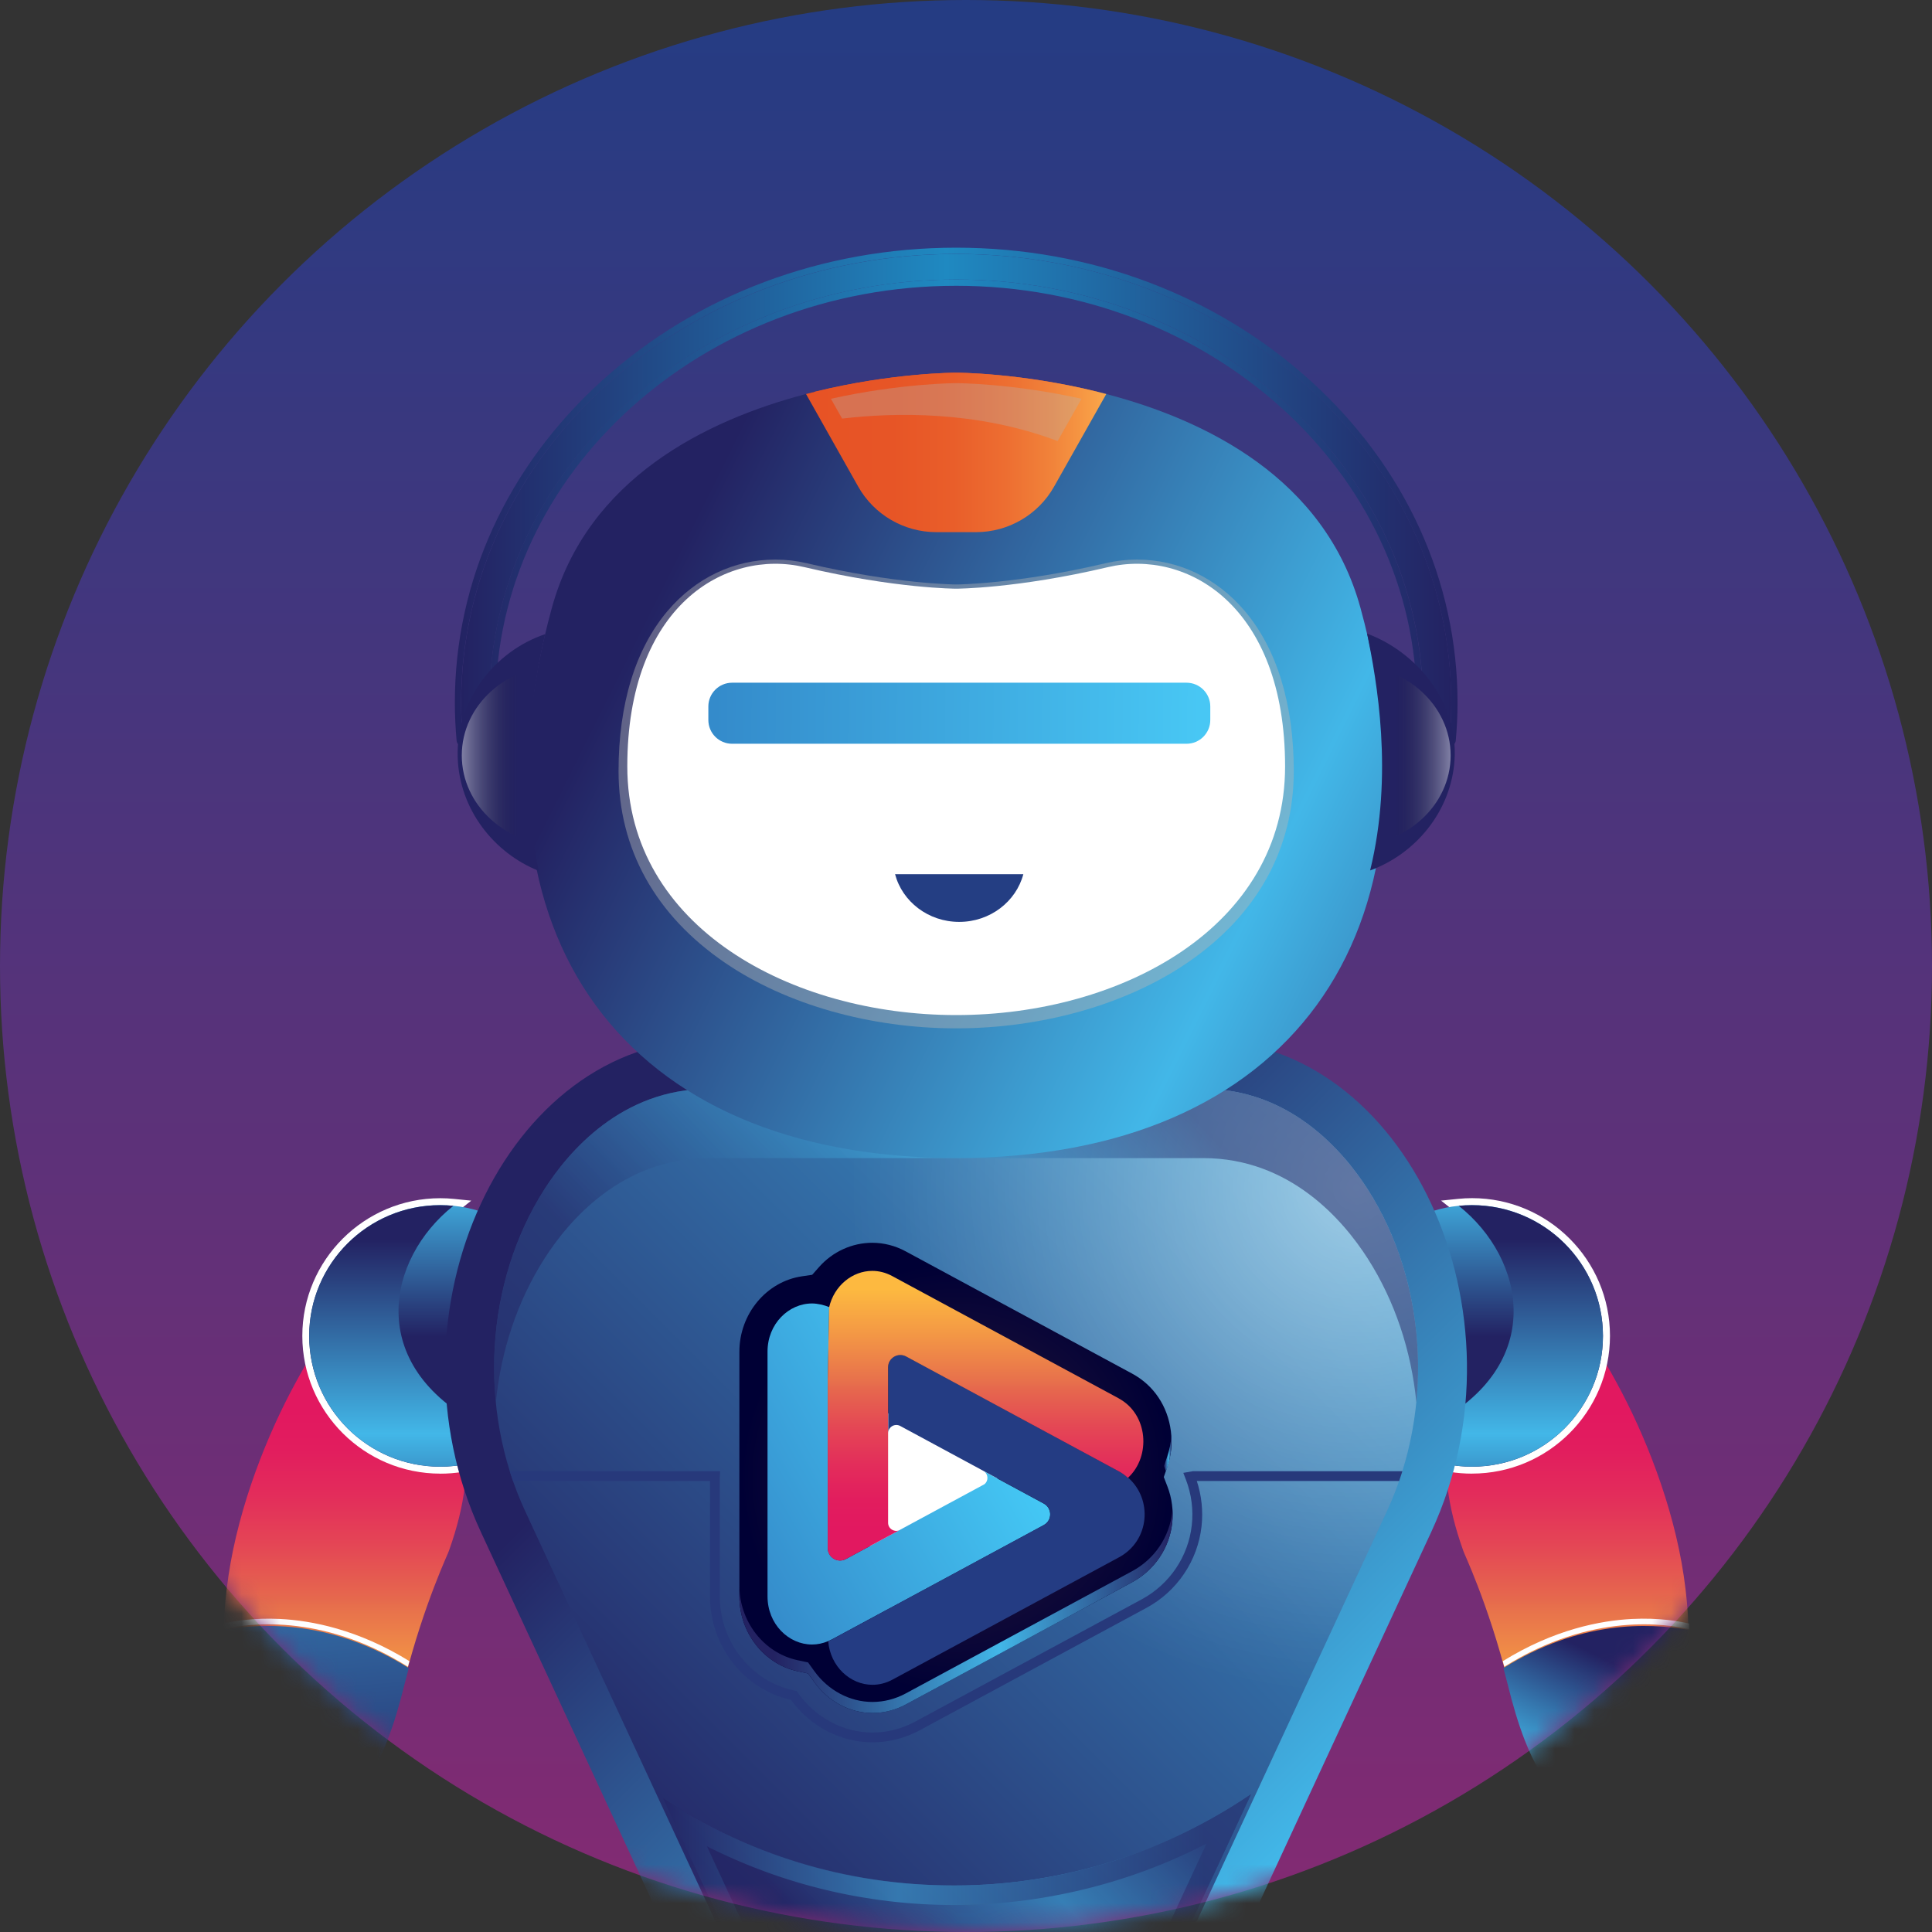
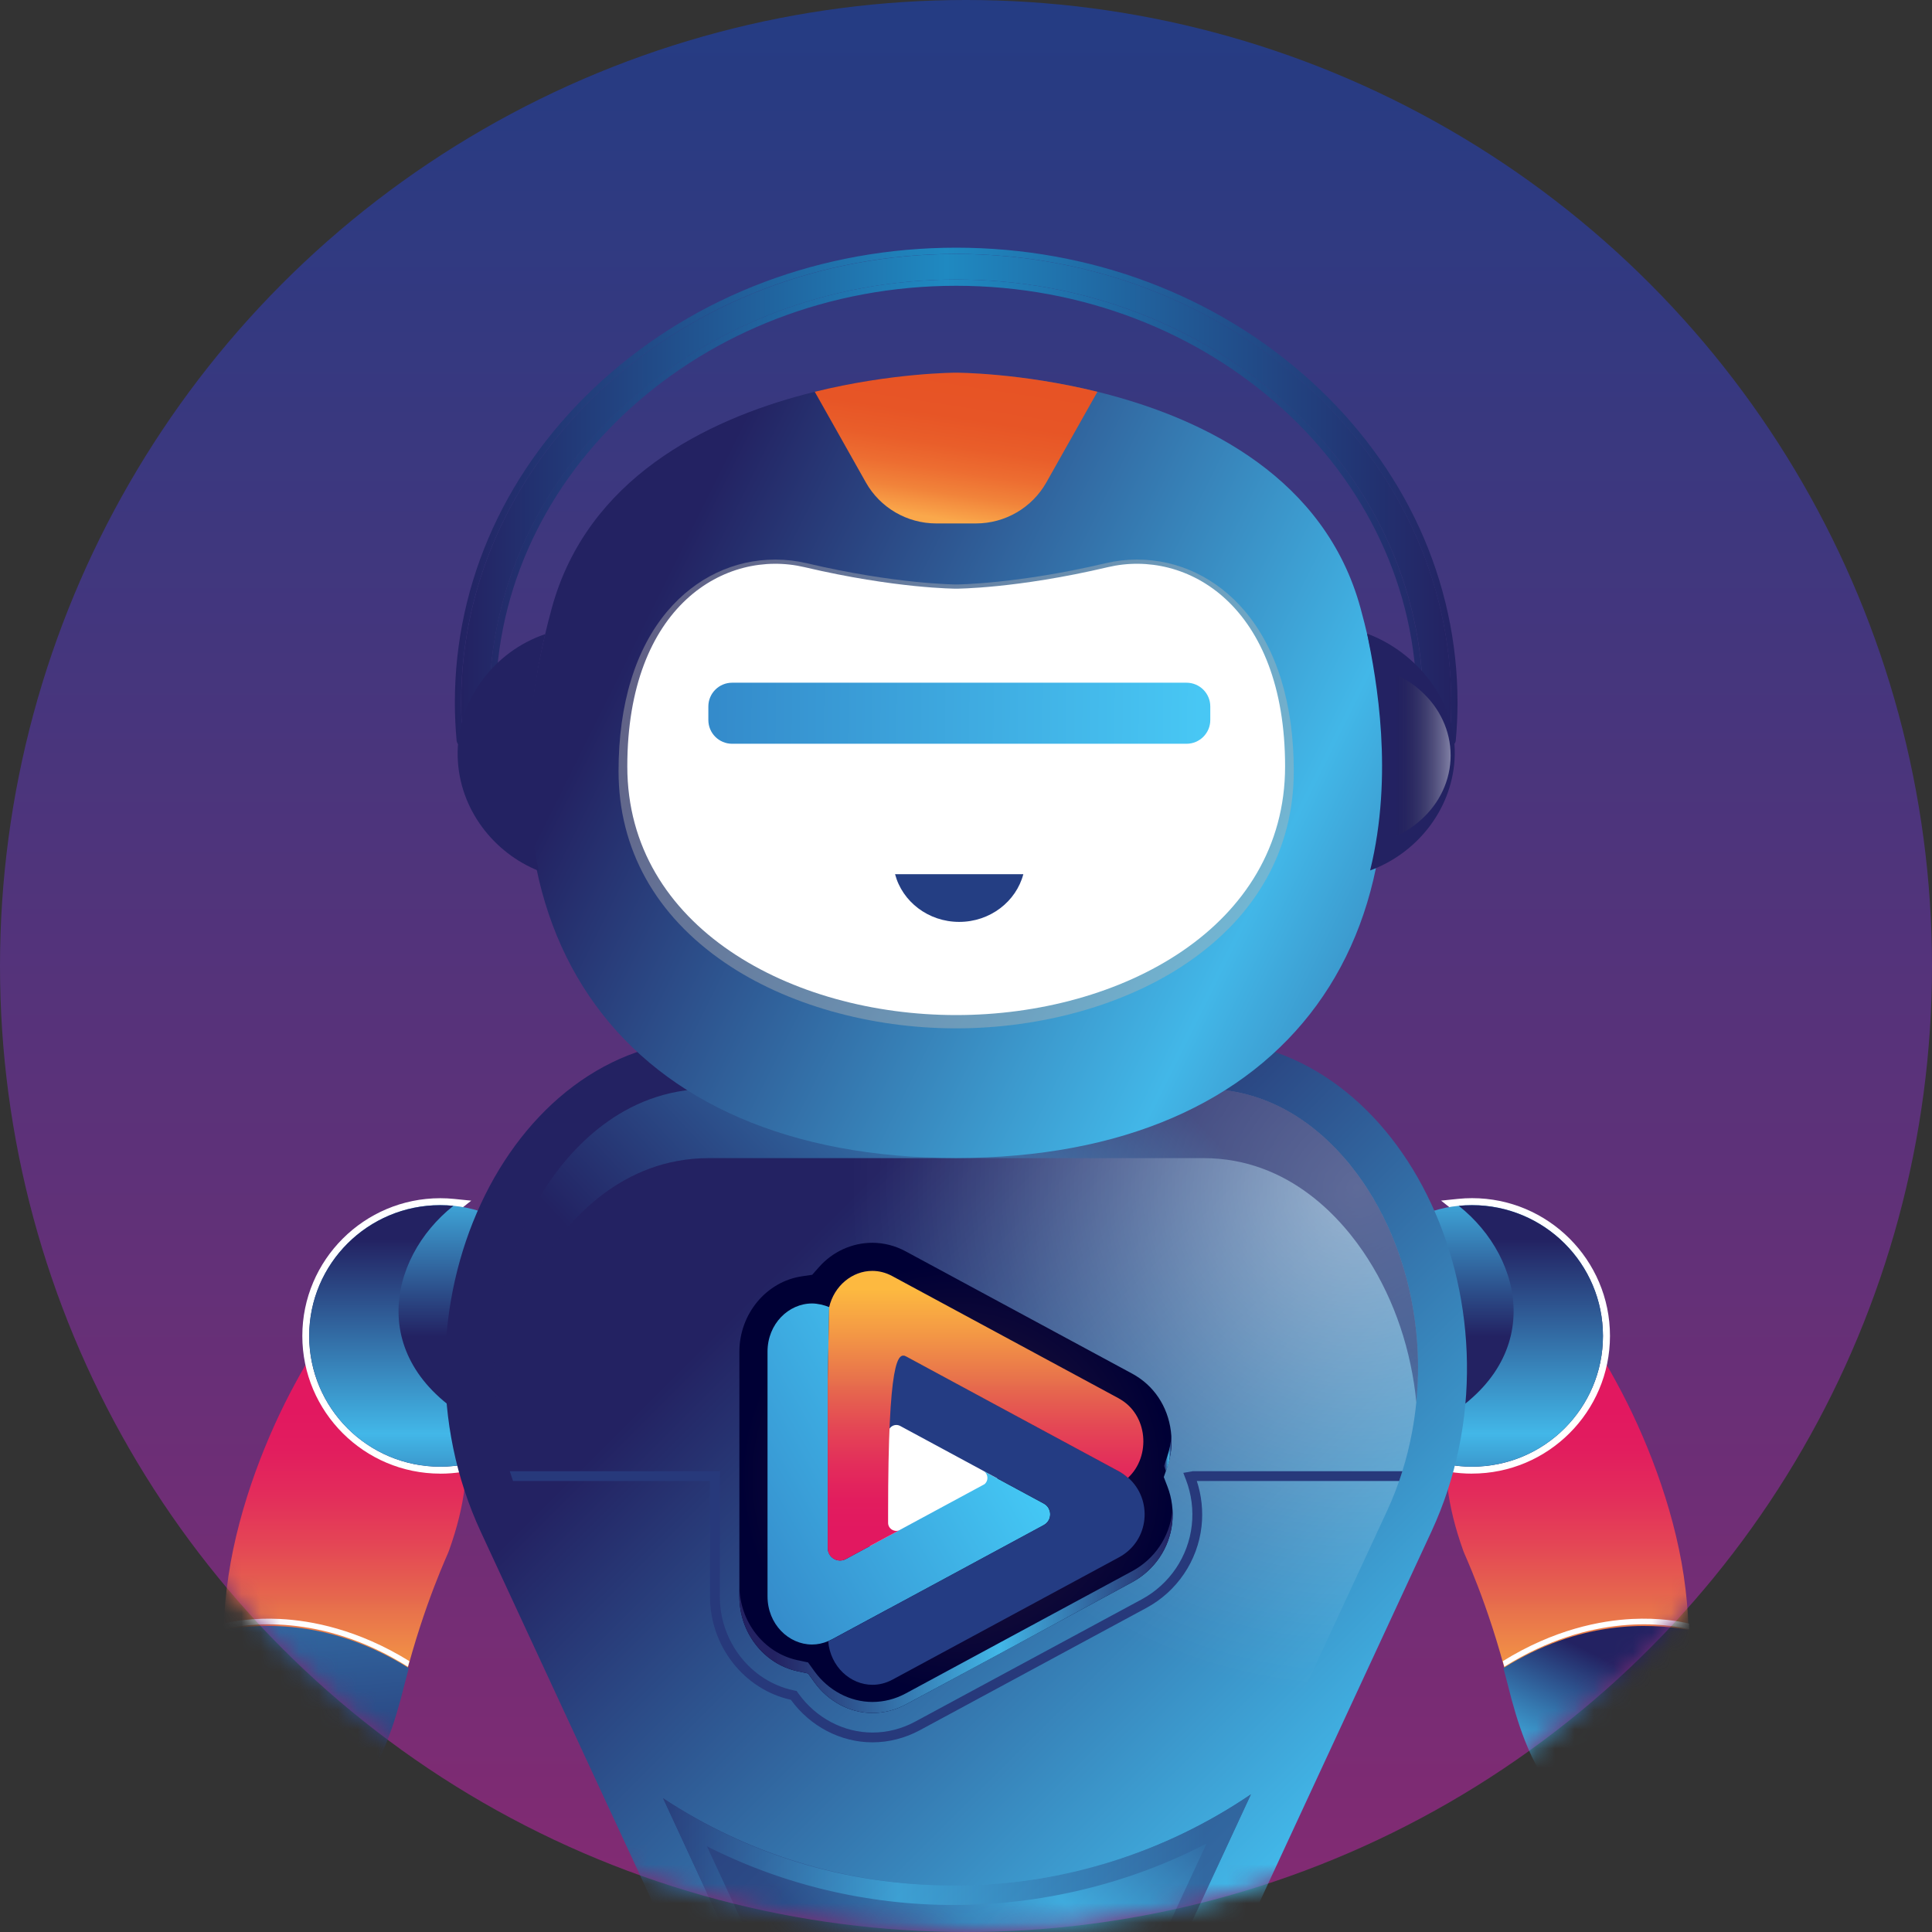
<svg xmlns="http://www.w3.org/2000/svg" width="100" height="100" viewBox="0 0 100 100" fill="none">
  <rect x="0" y="0" width="100" height="100" fill="#333333" stroke="none" />
  <circle cx="50" cy="50" r="50" fill="url(#paint0_linear_329_7158)" />
  <mask id="mask0_329_7158" style="mask-type:alpha" maskUnits="userSpaceOnUse" x="0" y="0" width="100" height="100">
    <circle cx="50" cy="50" r="50" fill="#D9D9D9" />
  </mask>
  <g mask="url(#mask0_329_7158)">
    <path d="M75.741 80.273C75.718 80.285 77.011 82.924 78.044 87.008C79.043 91.061 80.416 93.735 83.047 93.48C85.553 93.305 88.256 89.021 87.151 81.567C86.603 77.879 85.116 74.209 83.703 71.617C82.301 68.999 80.969 67.463 80.995 67.442C80.995 67.335 78.552 68.562 76.826 70.547C75.054 72.607 74.002 75.425 75.741 80.273Z" fill="url(#paint1_linear_329_7158)" />
    <path d="M76.191 76.275C75.424 76.275 74.671 76.155 73.951 75.917L73.733 75.845L73.706 75.618C73.638 75.05 73.652 74.41 73.751 73.716L73.778 73.533L73.943 73.447C76.374 72.185 77.764 70.427 77.962 68.366C78.158 66.331 77.131 64.157 75.284 62.693L74.589 62.144L75.471 62.053C75.706 62.029 75.95 62.016 76.191 62.016C80.13 62.016 83.332 65.215 83.332 69.144C83.332 73.074 80.128 76.273 76.191 76.273V76.275Z" fill="white" />
    <path d="M87.391 84.357C87.393 84.417 87.391 84.357 87.391 84.415C87.573 90.215 85.232 93.507 83.042 93.659C81.106 93.846 79.85 92.449 78.924 90.079C78.592 89.229 78.301 88.256 78.039 87.185C77.967 86.899 77.893 86.619 77.819 86.347C77.819 86.343 77.819 86.341 77.816 86.337C81.761 83.875 85.282 83.995 87.389 84.357H87.391Z" fill="url(#paint2_linear_329_7158)" />
    <path d="M77.785 85.981C77.812 86.076 77.837 86.17 77.864 86.267C82.423 83.41 86.345 84.067 87.436 84.334C87.434 84.236 87.43 84.137 87.426 84.036C86.894 83.91 85.863 83.729 84.483 83.797C82.85 83.877 80.441 84.336 77.785 85.981Z" fill="white" />
    <path d="M69.406 69.147C69.406 72.885 72.442 75.915 76.187 75.915C79.932 75.915 82.969 72.885 82.969 69.147C82.969 65.409 79.934 62.377 76.187 62.377C72.44 62.377 69.406 65.407 69.406 69.147Z" fill="url(#paint3_linear_329_7158)" />
    <path d="M74.062 75.576C74.73 75.796 75.445 75.915 76.188 75.915C79.933 75.915 82.968 72.885 82.968 69.147C82.968 65.409 79.933 62.379 76.188 62.379C75.957 62.379 75.728 62.391 75.505 62.414C78.939 65.133 80.108 70.654 74.107 73.77C74.01 74.46 74 75.059 74.064 75.58L74.062 75.576Z" fill="url(#paint4_linear_329_7158)" />
    <path d="M23.235 80.273C23.258 80.285 21.965 82.924 20.931 87.008C19.933 91.061 18.56 93.735 15.929 93.48C13.423 93.305 10.719 89.021 11.825 81.567C12.373 77.879 13.86 74.209 15.273 71.617C16.675 68.999 18.007 67.463 17.98 67.442C17.98 67.335 20.424 68.562 22.15 70.547C23.922 72.607 24.974 75.425 23.235 80.273Z" fill="url(#paint5_linear_329_7158)" />
    <path d="M22.79 76.275C18.851 76.275 15.648 73.076 15.648 69.147C15.648 65.217 18.853 62.019 22.79 62.019C23.031 62.019 23.274 62.031 23.51 62.056L24.392 62.146L23.697 62.696C21.849 64.159 20.823 66.333 21.018 68.369C21.216 70.431 22.606 72.187 25.038 73.449L25.203 73.535L25.23 73.719C25.328 74.412 25.343 75.052 25.275 75.621L25.248 75.847L25.029 75.919C24.31 76.156 23.557 76.277 22.79 76.277V76.275Z" fill="white" />
    <path d="M11.584 84.356C11.582 84.416 11.584 84.356 11.584 84.414C11.403 90.215 13.743 93.506 15.933 93.659C17.87 93.846 19.126 92.448 20.052 90.079C20.384 89.229 20.674 88.255 20.936 87.185C21.008 86.899 21.083 86.619 21.157 86.347C21.157 86.343 21.157 86.341 21.159 86.337C17.214 83.875 13.694 83.994 11.586 84.356H11.584Z" fill="url(#paint6_linear_329_7158)" />
    <path d="M21.19 85.981C21.163 86.076 21.139 86.171 21.112 86.268C16.552 83.41 12.63 84.067 11.539 84.335C11.541 84.236 11.545 84.137 11.549 84.036C12.081 83.911 13.113 83.73 14.492 83.797C16.125 83.878 18.534 84.337 21.19 85.981Z" fill="white" />
    <path d="M29.567 69.147C29.567 72.885 26.532 75.915 22.787 75.915C19.041 75.915 16.004 72.885 16.004 69.147C16.004 65.409 19.04 62.377 22.787 62.377C26.534 62.377 29.567 65.406 29.567 69.147Z" fill="url(#paint7_linear_329_7158)" />
    <path d="M24.911 75.576C24.242 75.796 23.527 75.915 22.785 75.915C19.04 75.915 16.004 72.885 16.004 69.147C16.004 65.409 19.04 62.379 22.785 62.379C23.015 62.379 23.244 62.391 23.467 62.414C20.034 65.133 18.864 70.654 24.865 73.77C24.962 74.46 24.973 75.059 24.909 75.58L24.911 75.576Z" fill="url(#paint8_linear_329_7158)" />
    <path d="M37.681 106.878L24.886 79.287C19.639 67.974 26.197 53.83 36.69 53.83L62.28 53.83C72.772 53.83 79.332 67.974 74.084 79.287L61.288 106.878C56.041 118.191 42.924 118.191 37.677 106.878H37.681Z" fill="url(#paint9_linear_329_7158)" />
-     <path d="M49.486 112.834C45.572 112.834 42.019 110.209 39.981 105.815L27.186 78.224C24.717 72.9 25.111 66.353 28.188 61.544C29.427 59.607 32.18 56.359 36.69 56.359L62.28 56.359C66.788 56.359 69.541 59.607 70.783 61.544C73.862 66.353 74.255 72.898 71.785 78.224L58.991 105.815C56.953 110.209 53.4 112.834 49.486 112.834Z" fill="url(#paint10_linear_329_7158)" />
    <path style="mix-blend-mode:overlay" opacity="0.5" d="M49.486 112.834C45.572 112.834 42.019 110.209 39.981 105.815L27.186 78.224C24.717 72.9 25.111 66.353 28.188 61.544C29.427 59.607 32.18 56.359 36.69 56.359L62.28 56.359C66.788 56.359 69.541 59.607 70.783 61.544C73.862 66.353 74.255 72.898 71.785 78.224L58.991 105.815C56.953 110.209 53.4 112.834 49.486 112.834Z" fill="url(#paint11_radial_329_7158)" />
    <path d="M45.157 88.665C43.994 88.665 42.87 88.07 42.153 87.074L41.825 86.619L41.276 86.502C39.534 86.127 38.27 84.501 38.27 82.634L38.27 69.966C38.27 68.011 39.664 66.331 41.511 66.061L42.039 65.983L42.392 65.584C43.097 64.785 44.103 64.326 45.151 64.326C45.743 64.326 46.339 64.478 46.873 64.767L58.603 71.1C59.715 71.701 60.444 72.786 60.605 74.081C60.684 74.709 60.618 75.357 60.411 75.952L60.238 76.452L60.428 76.946C60.659 77.545 60.743 78.198 60.671 78.838C60.527 80.129 59.754 81.269 58.605 81.891L46.875 88.225C46.341 88.513 45.745 88.665 45.153 88.665H45.157Z" fill="url(#paint12_radial_329_7158)" />
    <path d="M60.675 78.266C60.531 79.557 59.758 80.697 58.609 81.319L46.879 87.653C46.345 87.941 45.749 88.093 45.157 88.093C43.994 88.093 42.87 87.498 42.153 86.502L41.825 86.047L41.276 85.93C39.534 85.555 38.27 83.929 38.27 82.062V82.634C38.27 84.501 39.534 86.127 41.276 86.502L41.825 86.619L42.153 87.074C42.87 88.07 43.994 88.665 45.157 88.665C45.749 88.665 46.345 88.513 46.879 88.225L58.609 81.891C59.758 81.272 60.531 80.129 60.675 78.838C60.702 78.598 60.7 78.355 60.684 78.112C60.68 78.163 60.682 78.215 60.675 78.266Z" fill="url(#paint13_linear_329_7158)" />
    <g style="mix-blend-mode:multiply">
      <path d="M60.246 75.88L60.351 76.15L60.419 75.952C60.599 75.431 60.665 74.871 60.63 74.32C60.605 74.682 60.537 75.038 60.419 75.38L60.246 75.88Z" fill="url(#paint14_linear_329_7158)" />
    </g>
    <path d="M51.618 73.153H45.023V80.084H51.618V73.153Z" fill="white" />
    <path d="M46.018 83.261L48.978 81.664L54.024 78.938C54.3 78.788 54.405 78.486 54.335 78.22C54.327 78.187 54.31 78.156 54.296 78.123C54.288 78.105 54.284 78.084 54.273 78.066C54.218 77.969 54.135 77.885 54.024 77.825L52.17 76.824L51.562 76.495L50.918 76.147C51.161 76.304 51.174 76.649 50.953 76.824L43.785 80.694C43.362 80.923 42.849 80.616 42.849 80.138L42.849 71.392L42.919 67.656C42.649 67.543 42.302 67.467 42.032 67.467C40.824 67.467 39.727 68.517 39.727 69.96L39.727 82.627C39.727 84.07 40.822 85.12 42.032 85.12C42.309 85.12 42.589 85.062 42.865 84.945C42.931 84.918 42.995 84.889 43.061 84.854L46.02 83.257L46.018 83.261Z" fill="url(#paint15_linear_329_7158)" />
    <path d="M58.387 76.487C58.387 76.487 58.385 76.491 58.383 76.491C58.245 76.364 58.093 76.248 57.917 76.154L52.56 73.262L46.907 70.209C46.858 70.182 46.806 70.164 46.755 70.149C46.755 70.149 46.75 70.149 46.748 70.149C46.699 70.137 46.647 70.133 46.598 70.133C46.596 70.133 46.592 70.133 46.59 70.133C46.54 70.133 46.49 70.141 46.443 70.156C46.441 70.156 46.439 70.156 46.435 70.156C46.387 70.17 46.342 70.188 46.299 70.211C46.299 70.211 46.297 70.211 46.295 70.213C46.251 70.238 46.21 70.267 46.173 70.302C46.059 70.407 45.985 70.553 45.975 70.724V73.062H45.973V74.178C45.973 73.863 46.303 73.663 46.583 73.801L54.028 77.821C54.471 78.06 54.471 78.696 54.028 78.935L48.982 81.66L43.063 84.857C42.999 84.892 42.933 84.921 42.867 84.947C42.978 86.269 44.018 87.205 45.16 87.205C45.501 87.205 45.851 87.121 46.189 86.94L57.919 80.606C59.515 79.744 59.67 77.601 58.392 76.483L58.387 76.487Z" fill="#243C83" />
-     <path d="M57.91 72.381L46.178 66.047C45.842 65.866 45.492 65.781 45.149 65.781C44.116 65.781 43.17 66.549 42.914 67.673L42.844 71.397L42.844 80.143C42.844 80.62 43.357 80.925 43.78 80.699L45.209 79.927L46.533 79.213C46.265 79.311 45.968 79.118 45.968 78.819V78.332L45.968 70.769C45.968 70.289 46.481 69.985 46.904 70.213L52.557 73.266L57.914 76.158C58.09 76.252 58.242 76.368 58.38 76.495C59.585 75.388 59.43 73.204 57.908 72.383L57.91 72.381Z" fill="url(#paint16_linear_329_7158)" />
+     <path d="M57.91 72.381L46.178 66.047C45.842 65.866 45.492 65.781 45.149 65.781C44.116 65.781 43.17 66.549 42.914 67.673L42.844 71.397L42.844 80.143C42.844 80.62 43.357 80.925 43.78 80.699L45.209 79.927L46.533 79.213C46.265 79.311 45.968 79.118 45.968 78.819V78.332C45.968 70.289 46.481 69.985 46.904 70.213L52.557 73.266L57.914 76.158C58.09 76.252 58.242 76.368 58.38 76.495C59.585 75.388 59.43 73.204 57.908 72.383L57.91 72.381Z" fill="url(#paint16_linear_329_7158)" />
    <path style="mix-blend-mode:multiply" opacity="0.5" d="M28.191 65.129C29.43 63.192 32.183 59.944 36.693 59.944L62.283 59.944C66.791 59.944 69.544 63.192 70.785 65.129C72.202 67.34 73.048 69.919 73.31 72.579C73.691 68.713 72.833 64.742 70.785 61.544C69.546 59.607 66.793 56.358 62.283 56.358L36.693 56.358C32.185 56.358 29.432 59.607 28.191 61.544C26.143 64.742 25.285 68.713 25.666 72.579C25.928 69.919 26.776 67.34 28.191 65.129Z" fill="url(#paint17_linear_329_7158)" />
    <g style="mix-blend-mode:multiply">
      <path d="M72.586 76.15H61.739L61.248 76.235L61.382 76.585C61.671 77.334 61.776 78.151 61.686 78.952C61.504 80.572 60.535 82.002 59.096 82.781L47.364 89.114C46.681 89.483 45.92 89.676 45.159 89.676C43.67 89.676 42.239 88.925 41.332 87.663L41.233 87.525L41.066 87.49C38.859 87.017 37.257 84.973 37.257 82.632V76.459L37.273 76.15H26.387C26.44 76.319 26.496 76.488 26.554 76.657H36.749V82.632C36.749 85.201 38.508 87.445 40.934 87.98C41.938 89.361 43.515 90.183 45.159 90.183C46.002 90.183 46.848 89.966 47.605 89.559L59.337 83.225C60.923 82.369 61.991 80.792 62.191 79.007C62.279 78.217 62.195 77.41 61.947 76.657H72.421C72.479 76.488 72.535 76.321 72.588 76.15H72.586Z" fill="#27397B" />
    </g>
    <g style="mix-blend-mode:multiply" opacity="0.5">
      <path d="M49.385 97.592C43.819 97.592 38.642 95.931 34.324 93.078L39.985 105.287C42.023 109.682 45.576 112.306 49.49 112.306C53.404 112.306 56.957 109.682 58.995 105.287L64.75 92.874C60.372 95.851 55.08 97.592 49.383 97.592H49.385Z" fill="url(#paint18_linear_329_7158)" />
      <path d="M62.449 95.425L58.073 104.861C56.205 108.887 52.996 111.291 49.488 111.291C45.98 111.291 42.771 108.887 40.903 104.861L36.591 95.565C40.538 97.561 44.901 98.603 49.381 98.603C53.86 98.603 58.43 97.512 62.447 95.423M64.748 92.874C60.37 95.851 55.078 97.592 49.381 97.592C43.683 97.592 38.639 95.931 34.32 93.078L39.981 105.287C42.019 109.682 45.572 112.306 49.486 112.306C53.4 112.306 56.953 109.682 58.99 105.287L64.746 92.874H64.748Z" fill="url(#paint19_linear_329_7158)" />
    </g>
    <path d="M25.428 38.303C25.366 37.665 25.333 37.019 25.333 36.366C25.333 24.273 36.15 14.469 49.494 14.469C62.839 14.469 73.655 24.273 73.655 36.366C73.655 37.019 73.622 37.665 73.56 38.303H75.028C75.086 37.665 75.117 37.019 75.117 36.366C75.117 23.54 63.645 13.145 49.494 13.145C35.343 13.145 23.871 23.54 23.871 36.366C23.871 37.019 23.902 37.665 23.96 38.303H25.428Z" fill="url(#paint20_linear_329_7158)" />
    <path d="M49.49 13.143C63.641 13.143 75.113 23.541 75.113 36.365C75.113 37.017 75.082 37.663 75.024 38.302H73.556C73.618 37.663 73.651 37.017 73.651 36.365C73.651 24.271 62.834 14.467 49.49 14.467C36.145 14.467 25.329 24.271 25.329 36.365C25.329 37.017 25.362 37.663 25.424 38.302H23.955C23.898 37.663 23.867 37.017 23.867 36.365C23.869 23.541 35.339 13.143 49.49 13.143ZM49.49 12.82C42.565 12.82 36.052 15.266 31.155 19.706C26.247 24.154 23.543 30.07 23.543 36.367C23.543 37.011 23.574 37.672 23.634 38.332C23.648 38.499 23.788 38.627 23.957 38.627H25.426C25.517 38.627 25.605 38.588 25.667 38.52C25.729 38.452 25.758 38.361 25.75 38.271C25.688 37.629 25.657 36.986 25.657 36.365C25.657 24.469 36.349 14.792 49.492 14.792C62.634 14.792 73.327 24.469 73.327 36.365C73.327 36.986 73.296 37.629 73.234 38.271C73.226 38.361 73.255 38.452 73.317 38.52C73.378 38.588 73.465 38.627 73.558 38.627H75.026C75.193 38.627 75.333 38.499 75.35 38.332C75.41 37.672 75.441 37.009 75.441 36.367C75.441 30.072 72.737 24.154 67.829 19.706C62.927 15.266 56.415 12.82 49.49 12.82Z" fill="url(#paint21_linear_329_7158)" />
    <path d="M49.491 59.938C32.246 59.938 23.946 48.331 28.561 31.474C30.399 24.762 36.559 21.746 41.72 20.394C41.873 20.355 42.026 20.316 42.176 20.279C46.181 19.291 49.476 19.291 49.491 19.291C49.505 19.291 52.8 19.291 56.805 20.279C56.956 20.316 57.108 20.355 57.261 20.394C62.423 21.746 68.585 24.762 70.42 31.474C75.033 48.331 66.733 59.938 49.491 59.938Z" fill="url(#paint22_linear_329_7158)" />
    <g style="mix-blend-mode:screen" opacity="0.42">
      <path d="M49.491 53.228C45.051 53.228 40.691 51.993 37.532 49.837C33.923 47.376 32.016 43.942 32.016 39.906C32.016 36.441 32.894 33.578 34.556 31.62C36.012 29.906 37.992 28.963 40.133 28.963C40.675 28.963 41.219 29.027 41.745 29.15C46.367 30.239 49.46 30.252 49.491 30.252C49.522 30.252 52.625 30.237 57.236 29.15C57.764 29.027 58.307 28.963 58.849 28.963C60.99 28.963 62.969 29.908 64.425 31.62C66.088 33.578 66.966 36.441 66.966 39.906C66.966 43.942 65.058 47.376 61.45 49.837C58.29 51.993 53.931 53.228 49.491 53.228Z" fill="#B4B4B4" />
    </g>
    <path d="M66.516 39.671C66.516 31.343 61.432 28.393 57.343 29.356C52.617 30.47 49.492 30.47 49.492 30.47C49.492 30.47 46.368 30.47 41.642 29.356C37.55 28.393 32.469 31.343 32.469 39.671C32.469 47.999 40.98 52.54 49.492 52.54C58.005 52.54 66.516 47.998 66.516 39.671Z" fill="white" />
    <path d="M70.762 32.797C73.358 33.76 75.472 36.368 75.288 39.316C75.121 41.998 73.261 44.201 70.918 45.053C72.141 40.061 71.255 35.209 70.762 32.797Z" fill="#232262" />
    <path opacity="0.7" d="M69.922 43.79C72.772 43.79 75.084 41.691 75.084 39.101C75.084 36.512 72.772 34.412 69.922 34.412" fill="url(#paint23_linear_329_7158)" />
    <path d="M28.219 32.823C25.594 33.706 23.596 36.257 23.691 39.209C23.777 41.895 25.567 44.151 27.883 45.075C26.813 40.05 27.652 35.219 28.219 32.823Z" fill="#232262" />
-     <path opacity="0.7" d="M29.064 43.79C26.214 43.79 23.902 41.691 23.902 39.101C23.902 36.512 26.214 34.412 29.064 34.412" fill="url(#paint24_linear_329_7158)" />
    <path d="M56.803 20.278L54.162 24.965C53.421 26.28 52.027 27.093 50.516 27.093L48.46 27.093C46.948 27.093 45.554 26.28 44.814 24.965L42.172 20.278C46.177 19.29 49.472 19.29 49.486 19.29C49.501 19.29 52.796 19.29 56.801 20.278H56.803Z" fill="url(#paint25_linear_329_7158)" />
    <path d="M46.328 45.247C46.703 46.667 48.048 47.717 49.648 47.717C51.249 47.717 52.593 46.665 52.968 45.247H46.328Z" fill="#243E83" />
-     <path d="M57.262 20.393L54.56 25.185C53.741 26.641 52.193 27.544 50.518 27.544L48.462 27.544C46.788 27.544 45.241 26.641 44.42 25.185L41.719 20.393C41.871 20.354 42.024 20.315 42.175 20.278C46.179 19.29 49.475 19.29 49.489 19.29C49.504 19.29 52.799 19.29 56.804 20.278C56.954 20.315 57.107 20.354 57.26 20.393H57.262Z" fill="url(#paint26_linear_329_7158)" />
    <g style="mix-blend-mode:screen" opacity="0.31">
-       <path d="M55.979 20.64L54.744 22.83C50.549 21.245 46.274 21.348 43.587 21.667L43.008 20.64C46.588 19.843 49.462 19.831 49.493 19.831C49.524 19.831 52.399 19.841 55.979 20.64Z" fill="#B4B4B4" />
-     </g>
+       </g>
    <path d="M36.664 36.566V37.268C36.664 37.947 37.215 38.497 37.895 38.497L61.413 38.497C62.093 38.497 62.644 37.947 62.644 37.268V36.566C62.644 35.888 62.093 35.337 61.413 35.337L37.895 35.337C37.215 35.337 36.664 35.888 36.664 36.566Z" fill="url(#paint27_linear_329_7158)" />
  </g>
  <defs>
    <linearGradient id="paint0_linear_329_7158" x1="50" y1="0" x2="50" y2="188.158" gradientUnits="userSpaceOnUse">
      <stop stop-color="#243C83" />
      <stop offset="1" stop-color="#D91A63" />
    </linearGradient>
    <linearGradient id="paint1_linear_329_7158" x1="81.127" y1="89.569" x2="81.127" y2="73.035" gradientUnits="userSpaceOnUse">
      <stop stop-color="#FDB940" />
      <stop offset="0.19" stop-color="#F39745" />
      <stop offset="0.39" stop-color="#E76F4C" />
      <stop offset="0.41" stop-color="#E6694D" />
      <stop offset="0.58" stop-color="#E44655" />
      <stop offset="0.74" stop-color="#E32C5B" />
      <stop offset="0.88" stop-color="#E21D5E" />
      <stop offset="1" stop-color="#E21860" />
    </linearGradient>
    <linearGradient id="paint2_linear_329_7158" x1="85.133" y1="82.42" x2="77.963" y2="96.786" gradientUnits="userSpaceOnUse">
      <stop offset="0.25" stop-color="#232262" />
      <stop offset="0.66" stop-color="#42B7E8" />
      <stop offset="1" stop-color="#232262" />
    </linearGradient>
    <linearGradient id="paint3_linear_329_7158" x1="76.189" y1="73.954" x2="76.189" y2="54.825" gradientUnits="userSpaceOnUse">
      <stop offset="0.25" stop-color="#232262" />
      <stop offset="0.66" stop-color="#42B7E8" />
      <stop offset="1" stop-color="#232262" />
    </linearGradient>
    <linearGradient id="paint4_linear_329_7158" x1="78.496" y1="58.042" x2="78.496" y2="82.541" gradientUnits="userSpaceOnUse">
      <stop offset="0.25" stop-color="#232262" />
      <stop offset="0.66" stop-color="#42B7E8" />
      <stop offset="1" stop-color="#232262" />
    </linearGradient>
    <linearGradient id="paint5_linear_329_7158" x1="17.849" y1="89.569" x2="17.849" y2="73.035" gradientUnits="userSpaceOnUse">
      <stop stop-color="#FDB940" />
      <stop offset="0.19" stop-color="#F39745" />
      <stop offset="0.39" stop-color="#E76F4C" />
      <stop offset="0.41" stop-color="#E6694D" />
      <stop offset="0.58" stop-color="#E44655" />
      <stop offset="0.74" stop-color="#E32C5B" />
      <stop offset="0.88" stop-color="#E21D5E" />
      <stop offset="1" stop-color="#E21860" />
    </linearGradient>
    <linearGradient id="paint6_linear_329_7158" x1="13.842" y1="12.82" x2="21.007" y2="96.777" gradientUnits="userSpaceOnUse">
      <stop offset="0.25" stop-color="#232262" />
      <stop offset="0.66" stop-color="#42B7E8" />
      <stop offset="1" stop-color="#232262" />
    </linearGradient>
    <linearGradient id="paint7_linear_329_7158" x1="22.785" y1="73.953" x2="22.785" y2="54.824" gradientUnits="userSpaceOnUse">
      <stop offset="0.25" stop-color="#232262" />
      <stop offset="0.66" stop-color="#42B7E8" />
      <stop offset="1" stop-color="#232262" />
    </linearGradient>
    <linearGradient id="paint8_linear_329_7158" x1="20.477" y1="58.042" x2="20.477" y2="82.541" gradientUnits="userSpaceOnUse">
      <stop offset="0.25" stop-color="#232262" />
      <stop offset="0.66" stop-color="#42B7E8" />
      <stop offset="1" stop-color="#232262" />
    </linearGradient>
    <linearGradient id="paint9_linear_329_7158" x1="21.357" y1="50.137" x2="90.298" y2="119.203" gradientUnits="userSpaceOnUse">
      <stop offset="0.25" stop-color="#232262" />
      <stop offset="0.66" stop-color="#42B7E8" />
      <stop offset="1" stop-color="#232262" />
    </linearGradient>
    <linearGradient id="paint10_linear_329_7158" x1="23.706" y1="103.941" x2="113.474" y2="14.011" gradientUnits="userSpaceOnUse">
      <stop offset="0.08" stop-color="#232262" />
      <stop offset="0.6" stop-color="#42B7E8" />
      <stop offset="1" stop-color="#232262" />
    </linearGradient>
    <radialGradient id="paint11_radial_329_7158" cx="0" cy="0" r="1" gradientUnits="userSpaceOnUse" gradientTransform="translate(70.207 61.513) scale(26.192 26.144)">
      <stop stop-color="white" />
      <stop offset="0.12" stop-color="white" stop-opacity="0.86" />
      <stop offset="0.45" stop-color="white" stop-opacity="0.5" />
      <stop offset="0.71" stop-color="white" stop-opacity="0.23" />
      <stop offset="0.9" stop-color="white" stop-opacity="0.06" />
      <stop offset="1" stop-color="white" stop-opacity="0" />
    </radialGradient>
    <radialGradient id="paint12_radial_329_7158" cx="0" cy="0" r="1" gradientUnits="userSpaceOnUse" gradientTransform="translate(49.484 76.496) scale(11.713 11.692)">
      <stop stop-color="#2F1D3D" />
      <stop offset="0.95" stop-color="#000035" />
    </radialGradient>
    <linearGradient id="paint13_linear_329_7158" x1="38.267" y1="83.388" x2="60.696" y2="83.388" gradientUnits="userSpaceOnUse">
      <stop offset="0.08" stop-color="#232262" />
      <stop offset="0.6" stop-color="#42B7E8" />
      <stop offset="1" stop-color="#232262" />
    </linearGradient>
    <linearGradient id="paint14_linear_329_7158" x1="60.246" y1="75.236" x2="60.638" y2="75.236" gradientUnits="userSpaceOnUse">
      <stop offset="0.08" stop-color="#232262" />
      <stop offset="0.6" stop-color="#42B7E8" />
      <stop offset="1" stop-color="#232262" />
    </linearGradient>
    <linearGradient id="paint15_linear_329_7158" x1="37.328" y1="79.206" x2="50.52" y2="71.575" gradientUnits="userSpaceOnUse">
      <stop stop-color="#358CCB" />
      <stop offset="1" stop-color="#44C8F5" />
    </linearGradient>
    <linearGradient id="paint16_linear_329_7158" x1="51.012" y1="66.743" x2="51.012" y2="79.118" gradientUnits="userSpaceOnUse">
      <stop stop-color="#FDB940" />
      <stop offset="0.19" stop-color="#F39745" />
      <stop offset="0.39" stop-color="#E76F4C" />
      <stop offset="0.41" stop-color="#E6694D" />
      <stop offset="0.58" stop-color="#E44655" />
      <stop offset="0.74" stop-color="#E32C5B" />
      <stop offset="0.88" stop-color="#E21D5E" />
      <stop offset="1" stop-color="#E21860" />
    </linearGradient>
    <linearGradient id="paint17_linear_329_7158" x1="39.141" y1="77.568" x2="61.084" y2="57.078" gradientUnits="userSpaceOnUse">
      <stop offset="0.08" stop-color="#232262" />
      <stop offset="0.6" stop-color="#42B7E8" />
      <stop offset="1" stop-color="#232262" />
    </linearGradient>
    <linearGradient id="paint18_linear_329_7158" x1="43.025" y1="103.305" x2="57.742" y2="89.562" gradientUnits="userSpaceOnUse">
      <stop offset="0.08" stop-color="#232262" />
      <stop offset="0.6" stop-color="#42B7E8" />
      <stop offset="1" stop-color="#232262" />
    </linearGradient>
    <linearGradient id="paint19_linear_329_7158" x1="34.322" y1="102.59" x2="64.748" y2="102.59" gradientUnits="userSpaceOnUse">
      <stop stop-color="#232262" />
      <stop offset="0.4" stop-color="#42B7E8" />
      <stop offset="0.92" stop-color="#232262" />
    </linearGradient>
    <linearGradient id="paint20_linear_329_7158" x1="23.871" y1="25.724" x2="75.115" y2="25.724" gradientUnits="userSpaceOnUse">
      <stop stop-color="#232262" />
      <stop offset="0.49" stop-color="#1F89C1" />
      <stop offset="1" stop-color="#232262" />
    </linearGradient>
    <linearGradient id="paint21_linear_329_7158" x1="23.543" y1="25.725" x2="75.436" y2="25.725" gradientUnits="userSpaceOnUse">
      <stop stop-color="#232262" />
      <stop offset="0.49" stop-color="#1F89C1" />
      <stop offset="1" stop-color="#232262" />
    </linearGradient>
    <linearGradient id="paint22_linear_329_7158" x1="14.514" y1="22.362" x2="90.459" y2="60.078" gradientUnits="userSpaceOnUse">
      <stop offset="0.25" stop-color="#232262" />
      <stop offset="0.66" stop-color="#42B7E8" />
      <stop offset="1" stop-color="#232262" />
    </linearGradient>
    <linearGradient id="paint23_linear_329_7158" x1="75.086" y1="39.101" x2="69.924" y2="39.101" gradientUnits="userSpaceOnUse">
      <stop stop-color="white" stop-opacity="0.6" />
      <stop offset="0.56" stop-color="#231F20" stop-opacity="0" />
    </linearGradient>
    <linearGradient id="paint24_linear_329_7158" x1="23.902" y1="39.101" x2="29.064" y2="39.101" gradientUnits="userSpaceOnUse">
      <stop stop-color="white" stop-opacity="0.6" />
      <stop offset="0.56" stop-color="#231F20" stop-opacity="0" />
    </linearGradient>
    <linearGradient id="paint25_linear_329_7158" x1="49.625" y1="19.389" x2="48.492" y2="26.814" gradientUnits="userSpaceOnUse">
      <stop stop-color="#E75325" />
      <stop offset="0.29" stop-color="#E75526" />
      <stop offset="0.49" stop-color="#E95E2A" />
      <stop offset="0.66" stop-color="#ED6D31" />
      <stop offset="0.82" stop-color="#F1833A" />
      <stop offset="0.96" stop-color="#F89F47" />
      <stop offset="1" stop-color="#FAA84B" />
    </linearGradient>
    <linearGradient id="paint26_linear_329_7158" x1="41.721" y1="23.417" x2="57.262" y2="23.417" gradientUnits="userSpaceOnUse">
      <stop stop-color="#E75325" />
      <stop offset="0.29" stop-color="#E75526" />
      <stop offset="0.49" stop-color="#E95E2A" />
      <stop offset="0.66" stop-color="#ED6D31" />
      <stop offset="0.82" stop-color="#F1833A" />
      <stop offset="0.96" stop-color="#F89F47" />
      <stop offset="1" stop-color="#FAA84B" />
    </linearGradient>
    <linearGradient id="paint27_linear_329_7158" x1="62.075" y1="37.033" x2="37.021" y2="36.796" gradientUnits="userSpaceOnUse">
      <stop stop-color="#48C7F4" />
      <stop offset="1" stop-color="#348BCB" />
    </linearGradient>
  </defs>
</svg>